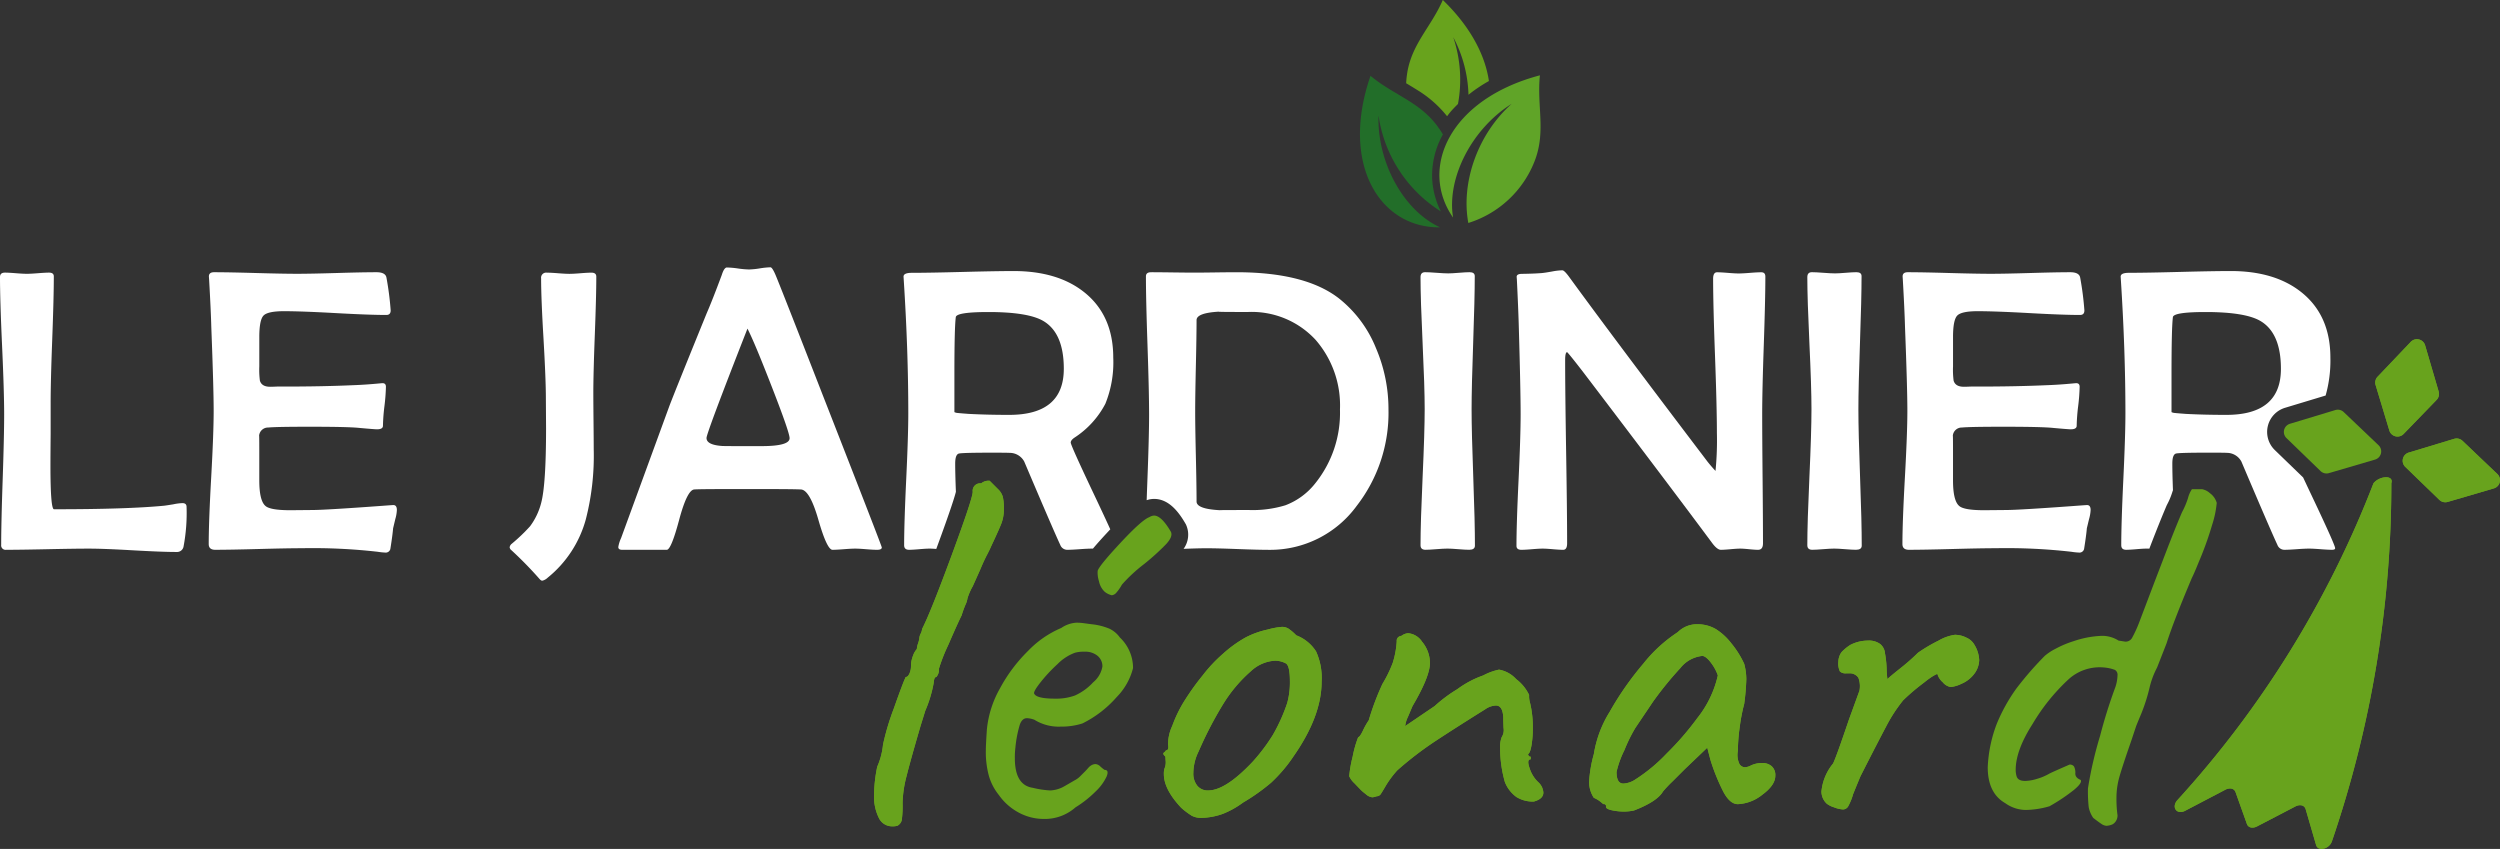
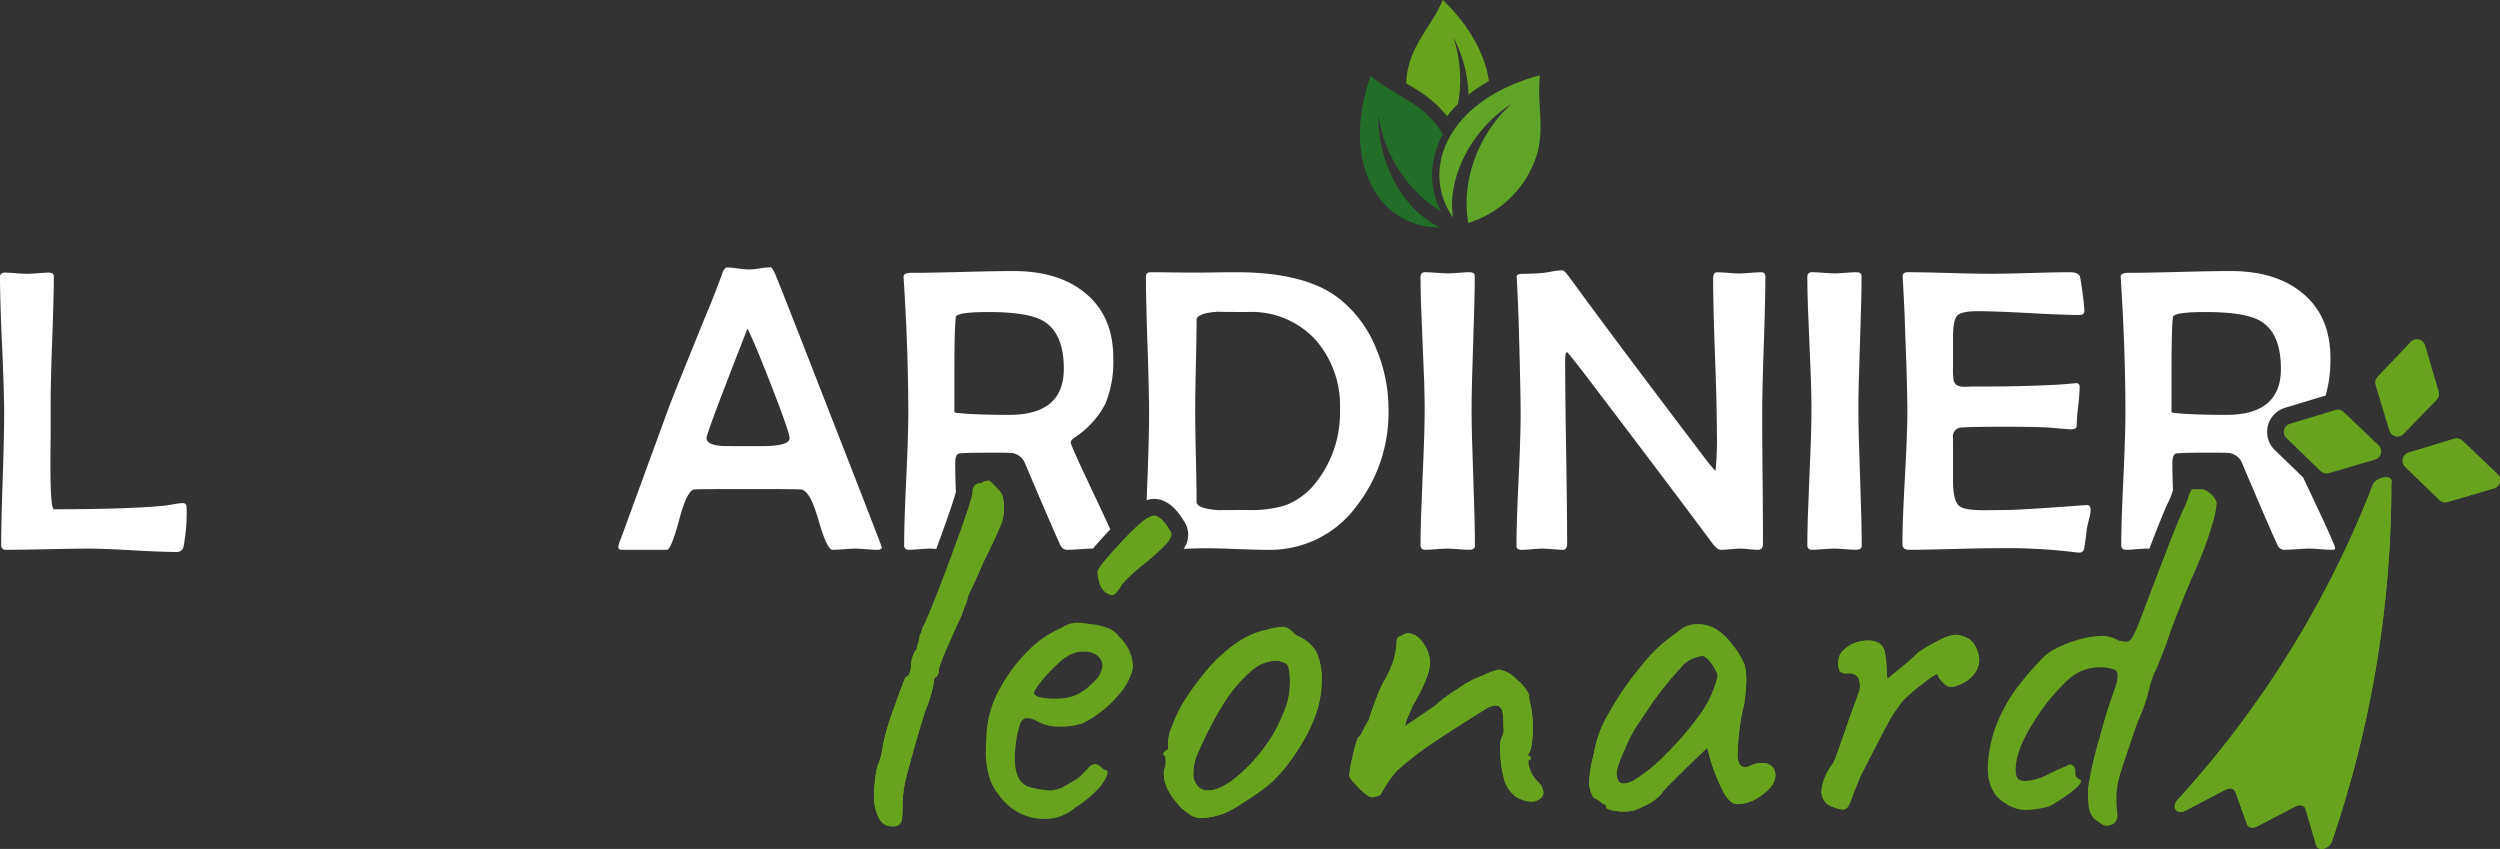
<svg xmlns="http://www.w3.org/2000/svg" width="397.188" height="134.871" viewBox="0 0 397.188 134.871">
  <rect x="0" y="0" width="397.188" height="134.871" fill="#333333" stroke="none" />
  <g id="Groupe_65" data-name="Groupe 65" transform="translate(-31.766 -56.51)">
    <g id="Groupe_2" data-name="Groupe 2" transform="translate(31.766 98.975)">
      <g id="Groupe_1" data-name="Groupe 1">
        <path id="Tracé_1" data-name="Tracé 1" d="M1121.528,164.482a28.658,28.658,0,0,1-.471,6.256,1.049,1.049,0,0,1-1.1.911q-2.327,0-6.979-.267t-6.978-.267q-2.2,0-6.569.094t-6.57.095a.7.7,0,0,1-.785-.787q0-3.425.235-10.341t.236-10.372q0-3.646-.33-10.923t-.33-10.923q0-.69.785-.691.567,0,1.729.094t1.76.094q.566,0,1.761-.094t1.76-.094q.754,0,.754.6,0,3.332-.252,10.027t-.251,10.059v4.966q-.032,3.331-.032,4.966,0,6.978.566,6.978,11.6,0,17.507-.566.283-.031,1.446-.22a8,8,0,0,1,1.445-.189C1121.308,163.885,1121.528,164.085,1121.528,164.482Z" transform="translate(-1091.887 -126.418)" fill="#fff" />
-         <path id="Tracé_2" data-name="Tracé 2" d="M1175.951,164.945a6.088,6.088,0,0,1-.252,1.447q-.282,1.195-.345,1.446-.094,1.131-.44,3.3a.75.75,0,0,1-.817.565,10.44,10.44,0,0,1-1.195-.126,91.134,91.134,0,0,0-11.976-.566q-2.294,0-6.915.126t-6.916.125q-1.037,0-1.037-.912,0-3.52.393-10.577t.393-10.577q0-3.583-.377-13.358-.063-2.514-.346-7.512l-.032-.44q-.031-.723.817-.723,2.2,0,6.6.125t6.6.125q2.105,0,6.3-.125t6.3-.125q1.477,0,1.6.911a47.879,47.879,0,0,1,.66,5.156q0,.723-.691.723-2.672,0-8.094-.3t-8.157-.3q-2.579,0-3.254.692t-.676,3.426v4.683a13.5,13.5,0,0,0,.094,2.232q.283.974,1.635.975.377,0,1.069-.032h1.069q6.16,0,11.065-.22,1.916-.062,4.526-.314.659-.063.66.566a30.135,30.135,0,0,1-.236,3.08,30.116,30.116,0,0,0-.236,3.112q0,.566-.943.566-.376,0-2.8-.22-1.76-.188-7.921-.188-5.186,0-6.569.125a1.426,1.426,0,0,0-1.446,1.32q.03-.219.031,2.42v4.652q0,3.27,1.005,4.087.787.66,3.93.66l3.457-.032q2.2,0,12.353-.754l.471-.031Q1175.951,164.1,1175.951,164.945Z" transform="translate(-1112.898 -126.378)" fill="#fff" />
-         <path id="Tracé_3" data-name="Tracé 3" d="M1237.927,127.9q0,3.081-.236,9.257t-.236,9.257q0,1.51.031,4.464t.032,4.432a40.637,40.637,0,0,1-1.257,11.158,18.013,18.013,0,0,1-6.067,9.273,1.814,1.814,0,0,1-.849.471c-.147,0-.314-.116-.5-.346a60.16,60.16,0,0,0-4.4-4.495.679.679,0,0,1-.283-.471.847.847,0,0,1,.346-.566,28.075,28.075,0,0,0,2.892-2.766,10.536,10.536,0,0,0,1.76-3.678q.785-2.891.786-11.912l-.031-4.747q0-2.954-.378-9.524-.377-6.317-.377-9.524a.806.806,0,0,1,.911-.911q.6,0,1.792.094t1.792.094q.6,0,1.76-.094t1.729-.094Q1237.927,127.267,1237.927,127.9Z" transform="translate(-1143.19 -126.418)" fill="#fff" />
        <path id="Tracé_4" data-name="Tracé 4" d="M1294.219,170.388q0,.378-.755.378-.6,0-1.744-.095t-1.745-.094q-.6,0-1.791.094t-1.792.095q-.88,0-2.247-4.763t-2.782-4.824q-1.163-.063-6.067-.063h-4.966q-5.186,0-5.91.063-1.132.094-2.4,4.84t-1.964,4.747h-7.072c-.42,0-.629-.147-.629-.44a5.368,5.368,0,0,1,.44-1.415l7.7-21.059q.973-2.547,5.909-14.679.88-2.011,2.389-6.066.378-1.195.818-1.194a14.32,14.32,0,0,1,1.76.157,14.324,14.324,0,0,0,1.761.157,12.6,12.6,0,0,0,1.713-.173,12.76,12.76,0,0,1,1.682-.173q.283,0,.786,1.162.755,1.761,7.45,18.954Q1294.218,170.168,1294.219,170.388Zm-14.648-17.35q0-.912-2.829-8.172-2.734-7.041-3.866-9.242-6.507,16.6-6.506,17.382,0,1.069,2.389,1.257.125.032,3.08.031h3.238Q1279.571,154.295,1279.57,153.038Z" transform="translate(-1154.123 -125.88)" fill="#fff" />
        <path id="Tracé_5" data-name="Tracé 5" d="M1469.21,170.6q0,.659-.911.66-.566,0-1.729-.095t-1.728-.094q-.6,0-1.76.094t-1.729.095q-.786,0-.786-.723,0-3.583.33-10.8t.331-10.828q0-3.488-.331-10.482t-.33-10.483q0-.785.723-.785.6,0,1.822.094t1.855.095c.378,0,.942-.032,1.7-.095s1.32-.094,1.7-.094q.817,0,.817.628,0,3.52-.251,10.561t-.252,10.561q0,3.616.267,10.845T1469.21,170.6Z" transform="translate(-1234.881 -126.378)" fill="#fff" />
        <path id="Tracé_6" data-name="Tracé 6" d="M1525.012,127.656q0,3.616-.251,10.907t-.252,10.939q0,3.426.063,10.262t.063,10.263q0,1.038-.787,1.038-.471,0-1.414-.095t-1.414-.094q-.5,0-1.539.094t-1.541.095q-.566,0-1.352-1.038-6.788-9.147-20.588-27.283-2.138-2.765-2.483-3.08-.315,0-.315,1.289,0,4.84.157,14.537t.157,14.538q0,1.038-.629,1.038-.534,0-1.634-.095t-1.634-.094q-.567,0-1.682.094t-1.681.095q-.786,0-.786-.629,0-3.456.33-10.419t.331-10.451q0-3.8-.284-13.7-.062-2.577-.313-7.732l-.032-.409q-.031-.471.754-.5,2.043-.03,3.206-.126.44-.031,1.666-.252a9.74,9.74,0,0,1,1.635-.189q.284,0,.975.912,7.229,9.932,22.128,29.546.66.817,1.225,1.414a48.8,48.8,0,0,0,.221-6.035q0-4.086-.3-12.259t-.3-12.227q0-1.037.629-1.037.566,0,1.713.094t1.713.095q.6,0,1.791-.095t1.792-.094Q1525.012,126.965,1525.012,127.656Z" transform="translate(-1244.54 -126.179)" fill="#fff" />
        <path id="Tracé_7" data-name="Tracé 7" d="M1569.6,170.6q0,.659-.912.66-.565,0-1.729-.095t-1.729-.094q-.6,0-1.76.094t-1.729.095c-.525,0-.786-.241-.786-.723q0-3.583.33-10.8t.33-10.828q0-3.488-.33-10.482t-.33-10.483q0-.785.723-.785.6,0,1.823.094t1.855.095q.565,0,1.7-.095t1.7-.094q.817,0,.817.628,0,3.52-.251,10.561t-.252,10.561q0,3.616.267,10.845T1569.6,170.6Z" transform="translate(-1273.816 -126.378)" fill="#fff" />
        <path id="Tracé_8" data-name="Tracé 8" d="M1615.542,164.945a6.107,6.107,0,0,1-.252,1.447q-.283,1.195-.346,1.446-.093,1.131-.44,3.3a.75.75,0,0,1-.817.565,10.456,10.456,0,0,1-1.2-.126,91.121,91.121,0,0,0-11.975-.566q-2.3,0-6.916.126t-6.915.125q-1.038,0-1.037-.912,0-3.52.392-10.577t.393-10.577q0-3.583-.377-13.358-.064-2.514-.346-7.512l-.03-.44q-.033-.723.817-.723,2.2,0,6.6.125t6.6.125q2.106,0,6.3-.125t6.3-.125q1.478,0,1.6.911a47.786,47.786,0,0,1,.66,5.156q0,.723-.692.723-2.671,0-8.093-.3t-8.158-.3q-2.576,0-3.252.692t-.676,3.426v4.683a13.5,13.5,0,0,0,.094,2.232q.283.974,1.635.975c.251,0,.607-.011,1.068-.032h1.069q6.16,0,11.064-.22,1.917-.062,4.527-.314.659-.063.66.566a30.055,30.055,0,0,1-.235,3.08,30.089,30.089,0,0,0-.236,3.112q0,.566-.943.566-.378,0-2.8-.22-1.76-.188-7.921-.188-5.187,0-6.569.125a1.425,1.425,0,0,0-1.446,1.32q.032-.219.031,2.42v4.652q0,3.27,1.005,4.087.785.66,3.929.66l3.458-.032q2.2,0,12.353-.754l.472-.031Q1615.542,164.1,1615.542,164.945Z" transform="translate(-1283.395 -126.378)" fill="#fff" />
      </g>
    </g>
    <path id="Tracé_9" data-name="Tracé 9" d="M1464.332,62.437a20.707,20.707,0,0,1,2.413,9.128,23.339,23.339,0,0,1,3.245-2.183c-.6-4.115-2.936-8.645-7.328-12.873-1.846,4.3-5.054,7.065-5.695,11.9a12.628,12.628,0,0,0-.122,1.329c.653.384,1.326.8,1.975,1.205a18.02,18.02,0,0,1,4.525,4.036,11.214,11.214,0,0,1,.93-1.134c.27-.288.537-.553.8-.819a21.168,21.168,0,0,0-.747-10.586Z" transform="translate(-1201.672)" fill="#68a31d" fill-rule="evenodd" />
    <path id="Tracé_10" data-name="Tracé 10" d="M1476.944,80.589c-6.266,3.924-10.34,11.7-9.306,18.067-5.465-7.875-.523-18.823,13.8-22.6-.519,4.829,1,8.943-.849,13.65a16.585,16.585,0,0,1-10.527,9.808c-1.193-6.42,1.494-14.135,6.88-18.921Z" transform="translate(-1205.016 -7.579)" fill="#60a428" fill-rule="evenodd" />
    <path id="Tracé_11" data-name="Tracé 11" d="M1447.789,82.453a21.668,21.668,0,0,0,9.907,15.275,13.171,13.171,0,0,1-1.371-5.053,13.356,13.356,0,0,1,1.7-7.173,9.535,9.535,0,0,0-.64-.986c-2.861-4.166-7.134-5.211-10.861-8.328-4.844,13.982,1.448,24.2,11.052,24.074-5.858-2.685-10.02-10.42-9.782-17.81Z" transform="translate(-1197.018 -7.632)" fill="#226e29" fill-rule="evenodd" />
    <g id="Groupe_13" data-name="Groupe 13" transform="translate(170.643 110.404)">
      <g id="Groupe_3" data-name="Groupe 3" transform="translate(238.489)">
        <path id="Tracé_12" data-name="Tracé 12" d="M1710.589,159.05l-2.181-7.213a1.355,1.355,0,0,1,.315-1.327l5.271-5.537a1.356,1.356,0,0,1,2.283.553l2.151,7.336a1.354,1.354,0,0,1-.327,1.325l-5.241,5.414A1.356,1.356,0,0,1,1710.589,159.05Z" transform="translate(-1708.35 -144.551)" fill="#68a31d" />
-         <path id="Tracé_13" data-name="Tracé 13" d="M1714.972,144.551a1.352,1.352,0,0,1,1.306.975l2.151,7.336a1.354,1.354,0,0,1-.327,1.325l-5.241,5.414a1.338,1.338,0,0,1-.969.414,1.352,1.352,0,0,1-1.3-.965l-2.181-7.213a1.355,1.355,0,0,1,.315-1.327l5.271-5.537a1.334,1.334,0,0,1,.977-.422" transform="translate(-1708.35 -144.551)" fill="#68a31d" />
      </g>
      <g id="Groupe_4" data-name="Groupe 4" transform="translate(206.629 21.928)">
        <path id="Tracé_14" data-name="Tracé 14" d="M1667.781,235.475l-1.818-5.092c-.2-.566-.911-.731-1.6-.372l-6.4,3.352c-1.277.669-2.2-.488-1.294-1.622a160.361,160.361,0,0,0,31.216-50.413c.961-1.2,3.272-1.343,2.84,0a175.4,175.4,0,0,1-9.432,56.861c-.409,1.263-2.208,1.707-2.524.622l-1.665-5.718c-.175-.6-.9-.793-1.609-.424l-6.12,3.184C1668.688,236.207,1667.982,236.041,1667.781,235.475Z" transform="translate(-1656.305 -180.372)" fill="#68a31d" />
        <path id="Tracé_15" data-name="Tracé 15" d="M1689.881,180.372c.616,0,1.053.3.843.952a175.4,175.4,0,0,1-9.432,56.861,1.826,1.826,0,0,1-1.648,1.237.846.846,0,0,1-.876-.615l-1.665-5.718a.872.872,0,0,0-.892-.612,1.566,1.566,0,0,0-.717.188l-6.12,3.184a1.57,1.57,0,0,1-.717.188.876.876,0,0,1-.876-.563l-1.818-5.092a.877.877,0,0,0-.876-.562,1.571,1.571,0,0,0-.721.19l-6.4,3.352a1.573,1.573,0,0,1-.725.2c-.852,0-1.29-.916-.569-1.818a160.362,160.362,0,0,0,31.216-50.413,2.726,2.726,0,0,1,2-.956" transform="translate(-1656.305 -180.372)" fill="#68a31d" />
      </g>
      <g id="Groupe_5" data-name="Groupe 5" transform="translate(242.848 15.769)">
        <path id="Tracé_16" data-name="Tracé 16" d="M1716.435,172.55l7.213-2.18a1.356,1.356,0,0,1,1.328.316l5.537,5.271a1.356,1.356,0,0,1-.554,2.283l-7.336,2.151a1.357,1.357,0,0,1-1.325-.327l-5.414-5.241A1.356,1.356,0,0,1,1716.435,172.55Z" transform="translate(-1715.471 -170.311)" fill="#68a31d" />
        <path id="Tracé_17" data-name="Tracé 17" d="M1724.04,170.311a1.355,1.355,0,0,1,.936.374l5.537,5.271a1.356,1.356,0,0,1-.554,2.283l-7.336,2.151a1.36,1.36,0,0,1-1.325-.327l-5.414-5.241a1.356,1.356,0,0,1,.551-2.272l7.213-2.18a1.352,1.352,0,0,1,.392-.058" transform="translate(-1715.471 -170.311)" fill="#68a31d" />
      </g>
      <path id="Tracé_18" data-name="Tracé 18" d="M1685.6,165.077l7.213-2.18a1.354,1.354,0,0,1,1.327.316l5.538,5.271a1.356,1.356,0,0,1-.554,2.283l-7.336,2.151a1.356,1.356,0,0,1-1.324-.327l-5.415-5.241A1.356,1.356,0,0,1,1685.6,165.077Z" transform="translate(-1460.662 -151.644)" fill="#68a31d" />
      <g id="Groupe_6" data-name="Groupe 6" transform="translate(0 22.487)">
        <path id="Tracé_19" data-name="Tracé 19" d="M1321.6,236.188a2.315,2.315,0,0,1-2.1-1.341,7.557,7.557,0,0,1-.754-3.688,22.953,22.953,0,0,1,.5-4.442,11.559,11.559,0,0,0,.922-3.52,39.43,39.43,0,0,1,1.718-5.742q1.465-4.149,1.886-4.987c.223,0,.419-.181.587-.545a2.864,2.864,0,0,0,.251-1.216,4.458,4.458,0,0,1,.294-1.551,3.174,3.174,0,0,1,.629-1.132,3.768,3.768,0,0,1,.209-.922,3.815,3.815,0,0,0,.209-.922,1.952,1.952,0,0,1,.21-.629,1.91,1.91,0,0,0,.21-.713q1.339-2.6,4.694-11.693t3.353-10.1a1.186,1.186,0,0,1,1.342-1.341,1.838,1.838,0,0,1,1.341-.419l1.341,1.341a2.759,2.759,0,0,1,.754,1.215,7.909,7.909,0,0,1,.168,1.886,6.389,6.389,0,0,1-.336,2.179q-.335.924-1.676,3.772-.252.588-.671,1.383t-.922,1.97q-.17.421-1.342,3.018a9.4,9.4,0,0,0-.838,1.928,3.668,3.668,0,0,1-.336,1.048,16.378,16.378,0,0,0-.586,1.634q-.672,1.341-2.138,4.736a26.976,26.976,0,0,0-1.467,3.73,1.836,1.836,0,0,1-.419,1.341c-.167,0-.28.126-.335.377a2.806,2.806,0,0,0-.083.545,19.961,19.961,0,0,1-1.341,4.442l-.755,2.431q-1.593,5.45-2.221,7.963a18.1,18.1,0,0,0-.628,4.275,16.971,16.971,0,0,1-.126,2.682,1.371,1.371,0,0,1-.713.922A2.97,2.97,0,0,1,1321.6,236.188Z" transform="translate(-1318.755 -181.285)" fill="#68a31d" />
        <path id="Tracé_20" data-name="Tracé 20" d="M1337.111,181.285l1.341,1.341a2.759,2.759,0,0,1,.754,1.215,7.909,7.909,0,0,1,.168,1.886,6.389,6.389,0,0,1-.336,2.179q-.335.924-1.676,3.772-.252.588-.671,1.383t-.922,1.97q-.17.421-1.342,3.018a9.4,9.4,0,0,0-.838,1.928,3.668,3.668,0,0,1-.336,1.048,16.378,16.378,0,0,0-.586,1.634q-.672,1.341-2.138,4.736a26.976,26.976,0,0,0-1.467,3.73,1.836,1.836,0,0,1-.419,1.341c-.167,0-.28.126-.335.377a2.806,2.806,0,0,0-.083.545,19.952,19.952,0,0,1-1.341,4.442l-.755,2.431q-1.593,5.45-2.221,7.963a18.1,18.1,0,0,0-.628,4.275,16.971,16.971,0,0,1-.126,2.682,1.371,1.371,0,0,1-.713.922,2.97,2.97,0,0,1-.838.084,2.315,2.315,0,0,1-2.1-1.341,7.557,7.557,0,0,1-.754-3.688,22.953,22.953,0,0,1,.5-4.442,11.559,11.559,0,0,0,.922-3.52,39.43,39.43,0,0,1,1.718-5.742q1.465-4.149,1.886-4.987c.223,0,.419-.181.587-.545a2.864,2.864,0,0,0,.251-1.216,4.458,4.458,0,0,1,.294-1.551,3.174,3.174,0,0,1,.629-1.132,3.768,3.768,0,0,1,.209-.922,3.815,3.815,0,0,0,.209-.922,1.952,1.952,0,0,1,.21-.629,1.91,1.91,0,0,0,.21-.713q1.339-2.6,4.694-11.693t3.353-10.1a1.186,1.186,0,0,1,1.342-1.341,1.838,1.838,0,0,1,1.341-.419" transform="translate(-1318.755 -181.285)" fill="#68a31d" />
      </g>
      <g id="Groupe_7" data-name="Groupe 7" transform="translate(17.744 28.019)">
        <path id="Tracé_21" data-name="Tracé 21" d="M1356.962,238.519a8.342,8.342,0,0,1-3.981-1.006,9.044,9.044,0,0,1-3.143-2.766,8.676,8.676,0,0,1-1.592-3.017,14.451,14.451,0,0,1-.5-4.107q0-.836.168-3.353a16.491,16.491,0,0,1,2.054-6.455,24.889,24.889,0,0,1,4.484-5.993,15.93,15.93,0,0,1,5.281-3.646,4.7,4.7,0,0,1,2.431-.838,8.418,8.418,0,0,1,1.173.084q.585.084,1.258.168a9.9,9.9,0,0,1,2.808.713,4.317,4.317,0,0,1,1.635,1.383,6.676,6.676,0,0,1,2.095,4.862,10.048,10.048,0,0,1-2.6,4.61,17.541,17.541,0,0,1-5.448,4.191,10.861,10.861,0,0,1-3.437.5,7.28,7.28,0,0,1-4.191-1.09,4.021,4.021,0,0,0-1.174-.251q-.754,0-1.131,1.005a18.721,18.721,0,0,0-.712,3.689,12.65,12.65,0,0,0-.084,1.676q0,4.275,2.85,4.694a14.88,14.88,0,0,0,2.766.419,4.9,4.9,0,0,0,2.263-.671l1.592-.922a3.524,3.524,0,0,0,.922-.67l.755-.755c.111-.111.278-.293.5-.545a1.888,1.888,0,0,1,.629-.5,1.386,1.386,0,0,1,.545-.126,1.207,1.207,0,0,1,.755.377,6.348,6.348,0,0,0,.67.545q.755,0,.335,1.047a7.9,7.9,0,0,1-1.8,2.431,17.266,17.266,0,0,1-3.143,2.473A7.354,7.354,0,0,1,1356.962,238.519Zm7.838-21.71a4.151,4.151,0,0,0,1.467-2.515,2.151,2.151,0,0,0-.754-1.676,3.049,3.049,0,0,0-2.1-.671,5.1,5.1,0,0,0-1.509.168,7.516,7.516,0,0,0-2.766,1.8,24.544,24.544,0,0,0-2.766,2.976q-1.174,1.509-.922,1.76.418.755,3.269.755a8.646,8.646,0,0,0,3.185-.5A8.859,8.859,0,0,0,1364.8,216.809Zm.922-16.052a4.427,4.427,0,0,1-.21-1.634q.167-.755,3.6-4.443t4.611-4.107a1.5,1.5,0,0,1,.754-.252q1.172,0,2.682,2.6.333.754-.8,1.97a37.763,37.763,0,0,1-3.479,3.143,24.5,24.5,0,0,0-3.52,3.269,6.609,6.609,0,0,1-.838,1.216,1.132,1.132,0,0,1-.754.461,2.692,2.692,0,0,1-1.174-.587A3.125,3.125,0,0,1,1365.722,200.758Z" transform="translate(-1347.742 -190.322)" fill="#68a31d" />
      </g>
      <g id="Groupe_8" data-name="Groupe 8" transform="translate(45.945 45.705)">
        <path id="Tracé_22" data-name="Tracé 22" d="M1398.337,249.222a12.4,12.4,0,0,1-1.677-1.257q-2.766-2.933-2.766-5.364a2.941,2.941,0,0,1,.083-.838,2.5,2.5,0,0,0,.21-1.173c-.029-.391-.042-.642-.042-.755-.225-.223-.336-.377-.336-.461a.336.336,0,0,1,.167-.252.823.823,0,0,0,.252-.293q.5,0,.336-.922a6.9,6.9,0,0,1,.67-2.976,20.623,20.623,0,0,1,2.1-4.233,39,39,0,0,1,2.724-3.772,23.377,23.377,0,0,1,3.227-3.437,19.556,19.556,0,0,1,3.605-2.6,13.878,13.878,0,0,1,3.52-1.257,11.653,11.653,0,0,1,2.263-.419,1.915,1.915,0,0,1,1.048.293,8.077,8.077,0,0,1,1.215,1.047,6.457,6.457,0,0,1,3.144,2.557,10.134,10.134,0,0,1,.88,4.819q0,5.45-4.443,11.819a23.568,23.568,0,0,1-3.6,4.233,32.026,32.026,0,0,1-4.442,3.143,14.213,14.213,0,0,1-3.227,1.8,10.848,10.848,0,0,1-3.311.629A3.2,3.2,0,0,1,1398.337,249.222ZM1411.2,236.4a27.87,27.87,0,0,0,2.3-5.113,12.3,12.3,0,0,0,.419-3.437q0-2.514-.671-2.85a3.729,3.729,0,0,0-1.676-.419,6.143,6.143,0,0,0-3.856,1.677,22.715,22.715,0,0,0-4.359,5.155,60.376,60.376,0,0,0-3.94,7.586,7.969,7.969,0,0,0-.839,3.437,3.044,3.044,0,0,0,.629,2.012,2.118,2.118,0,0,0,1.718.754q2.766,0,7.041-4.526A29.613,29.613,0,0,0,1411.2,236.4Z" transform="translate(-1393.81 -219.215)" fill="#68a31d" />
        <path id="Tracé_23" data-name="Tracé 23" d="M1412.67,219.215a1.915,1.915,0,0,1,1.048.293,8.077,8.077,0,0,1,1.215,1.047,6.457,6.457,0,0,1,3.144,2.557,10.134,10.134,0,0,1,.88,4.819q0,5.45-4.443,11.819a23.568,23.568,0,0,1-3.6,4.233,32.026,32.026,0,0,1-4.442,3.143,14.213,14.213,0,0,1-3.227,1.8,10.848,10.848,0,0,1-3.311.629,3.2,3.2,0,0,1-1.592-.335,12.4,12.4,0,0,1-1.677-1.257q-2.766-2.933-2.766-5.364a2.941,2.941,0,0,1,.083-.838,2.5,2.5,0,0,0,.21-1.173c-.029-.391-.042-.642-.042-.755-.225-.223-.336-.377-.336-.461a.336.336,0,0,1,.167-.252.823.823,0,0,0,.252-.293q.5,0,.336-.922a6.9,6.9,0,0,1,.67-2.976,20.623,20.623,0,0,1,2.1-4.233,39,39,0,0,1,2.724-3.772,23.347,23.347,0,0,1,3.227-3.437,19.556,19.556,0,0,1,3.605-2.6,13.878,13.878,0,0,1,3.52-1.257,11.653,11.653,0,0,1,2.263-.419M1400.935,245.2q2.766,0,7.041-4.526a29.613,29.613,0,0,0,3.227-4.275,27.87,27.87,0,0,0,2.3-5.113,12.3,12.3,0,0,0,.419-3.437q0-2.514-.671-2.85a3.729,3.729,0,0,0-1.676-.419,6.143,6.143,0,0,0-3.856,1.677,22.715,22.715,0,0,0-4.359,5.155,60.376,60.376,0,0,0-3.94,7.586,7.969,7.969,0,0,0-.839,3.437,3.044,3.044,0,0,0,.629,2.012,2.118,2.118,0,0,0,1.718.754" transform="translate(-1393.81 -219.215)" fill="#68a31d" />
      </g>
      <g id="Groupe_9" data-name="Groupe 9" transform="translate(75.485 46.711)">
        <path id="Tracé_24" data-name="Tracé 24" d="M1468.639,246.884a5.368,5.368,0,0,1-1.844-2.389,19.731,19.731,0,0,1-.755-5.365,4.3,4.3,0,0,1,.252-1.76,2.091,2.091,0,0,0,.293-1.467q-.043-1.132-.042-1.635-.085-1.926-1.174-1.928a3.2,3.2,0,0,0-1.677.587q-4.7,2.935-7.879,5.029a53.915,53.915,0,0,0-6.119,4.693,15.832,15.832,0,0,0-1.761,2.347q-.587,1.006-.838,1.384a.769.769,0,0,1-.67.377,2.709,2.709,0,0,1-.671.168,1.75,1.75,0,0,1-1.006-.461q-.586-.46-.754-.629-.336-.334-1.09-1.132a3.476,3.476,0,0,1-.838-1.131,19.572,19.572,0,0,1,.544-3.1,17.28,17.28,0,0,1,.881-3.1c.168,0,.419-.348.755-1.048a11.258,11.258,0,0,1,.922-1.634,41.867,41.867,0,0,1,2.179-5.784,19.885,19.885,0,0,0,1.635-3.353,14.128,14.128,0,0,0,.629-3.353v-.168a.68.68,0,0,1,.251-.545.8.8,0,0,1,.5-.209,1.915,1.915,0,0,1,1.089-.419,2.965,2.965,0,0,1,2.18,1.341,5.335,5.335,0,0,1,1.257,3.353q0,2.181-2.766,6.873-.252.588-.712,1.676a4.805,4.805,0,0,0-.461,1.51l4.694-3.186a22.7,22.7,0,0,1,3.6-2.682,15.524,15.524,0,0,1,4.108-2.179,9.322,9.322,0,0,1,2.515-.922,4.874,4.874,0,0,1,2.724,1.508,6.87,6.87,0,0,1,2.054,2.515,3.873,3.873,0,0,0,.167,1.341,16.393,16.393,0,0,1,.419,3.94,16.11,16.11,0,0,1-.21,2.724q-.209,1.217-.544,1.383a.632.632,0,0,0,.084.252.336.336,0,0,0,.335.167v.419q-.672,0-.168,1.425a5.191,5.191,0,0,0,1.341,2.179,2.419,2.419,0,0,1,.838,1.677q0,1.005-1.509,1.424A4.952,4.952,0,0,1,1468.639,246.884Z" transform="translate(-1442.068 -220.858)" fill="#68a31d" />
        <path id="Tracé_25" data-name="Tracé 25" d="M1451.455,220.858a2.965,2.965,0,0,1,2.18,1.341,5.335,5.335,0,0,1,1.257,3.353q0,2.181-2.766,6.873-.252.588-.712,1.676a4.805,4.805,0,0,0-.461,1.51l4.694-3.186a22.7,22.7,0,0,1,3.6-2.682,15.524,15.524,0,0,1,4.108-2.179,9.322,9.322,0,0,1,2.515-.922,4.874,4.874,0,0,1,2.724,1.508,6.87,6.87,0,0,1,2.054,2.515,3.873,3.873,0,0,0,.167,1.341,16.393,16.393,0,0,1,.419,3.94,16.11,16.11,0,0,1-.21,2.724q-.209,1.217-.544,1.383a.632.632,0,0,0,.084.252.336.336,0,0,0,.335.167v.419q-.672,0-.168,1.425a5.191,5.191,0,0,0,1.341,2.179,2.419,2.419,0,0,1,.838,1.677q0,1.005-1.509,1.425a4.952,4.952,0,0,1-2.766-.713,5.368,5.368,0,0,1-1.844-2.389,19.731,19.731,0,0,1-.755-5.365,4.3,4.3,0,0,1,.252-1.76,2.091,2.091,0,0,0,.293-1.467q-.043-1.132-.042-1.635-.085-1.926-1.174-1.928a3.2,3.2,0,0,0-1.677.587q-4.7,2.935-7.879,5.029a53.915,53.915,0,0,0-6.119,4.693,15.832,15.832,0,0,0-1.761,2.347q-.587,1.006-.838,1.384a.769.769,0,0,1-.67.377,2.709,2.709,0,0,1-.671.168,1.754,1.754,0,0,1-1.006-.461q-.586-.46-.754-.629-.336-.334-1.09-1.132a3.479,3.479,0,0,1-.838-1.131,19.572,19.572,0,0,1,.544-3.1,17.28,17.28,0,0,1,.881-3.1c.168,0,.419-.348.755-1.048a11.258,11.258,0,0,1,.922-1.634,41.867,41.867,0,0,1,2.179-5.784,19.885,19.885,0,0,0,1.635-3.353,14.128,14.128,0,0,0,.629-3.353v-.168a.68.68,0,0,1,.251-.545.8.8,0,0,1,.5-.209,1.915,1.915,0,0,1,1.089-.419" transform="translate(-1442.068 -220.858)" fill="#68a31d" />
      </g>
      <g id="Groupe_10" data-name="Groupe 10" transform="translate(113.588 45.286)">
        <path id="Tracé_26" data-name="Tracé 26" d="M1509.929,248.286a9.049,9.049,0,0,1-2.012-.209c-.615-.139-.922-.321-.922-.545a.336.336,0,0,0-.419-.419c-.057-.055-.224-.2-.5-.419a4.408,4.408,0,0,0-1.006-.586,4.568,4.568,0,0,1-.754-2.515,20.612,20.612,0,0,1,.754-4.442,18.01,18.01,0,0,1,2.515-6.706,48.541,48.541,0,0,1,5.324-7.627,23.187,23.187,0,0,1,5.49-5.029,4.314,4.314,0,0,1,3.185-1.257,5.725,5.725,0,0,1,2.849.754,9.454,9.454,0,0,1,2.473,2.263,14.809,14.809,0,0,1,2.054,3.269,9.469,9.469,0,0,1,.336,2.43,35.732,35.732,0,0,1-.336,3.94,27.779,27.779,0,0,0-.713,3.688,28.7,28.7,0,0,0-.293,3.772,3.325,3.325,0,0,0,.168,1.886,1.026,1.026,0,0,0,.922.713,2.089,2.089,0,0,0,.922-.252,4.063,4.063,0,0,1,1.843-.419,2.237,2.237,0,0,1,1.509.5,1.879,1.879,0,0,1,.586,1.509q0,1.509-2.053,3.017a6.681,6.681,0,0,1-3.9,1.509q-1.258,0-2.305-1.97a31.975,31.975,0,0,1-2.054-5.071l-.5-1.928-3.6,3.437-1.929,1.928a20.194,20.194,0,0,0-1.508,1.593q-.923,1.593-4.61,3.017A7.711,7.711,0,0,1,1509.929,248.286Zm6.705-9.22a46.312,46.312,0,0,0,4.862-5.616,16.856,16.856,0,0,0,3.269-6.79,7.125,7.125,0,0,0-1.089-2.012q-.755-1.006-1.341-1.09a5.119,5.119,0,0,0-3.521,1.928,54.823,54.823,0,0,0-4.359,5.364l-2.766,4.107a23.548,23.548,0,0,0-1.76,3.563,15.136,15.136,0,0,0-1.258,3.478q0,1.845,1.09,1.844a3.8,3.8,0,0,0,1.928-.671A26.541,26.541,0,0,0,1516.634,239.066Z" transform="translate(-1504.312 -218.53)" fill="#68a31d" />
        <path id="Tracé_27" data-name="Tracé 27" d="M1521.579,218.53a5.725,5.725,0,0,1,2.849.754,9.454,9.454,0,0,1,2.473,2.263,14.809,14.809,0,0,1,2.054,3.269,9.469,9.469,0,0,1,.336,2.43,35.732,35.732,0,0,1-.336,3.94,27.779,27.779,0,0,0-.713,3.688,28.7,28.7,0,0,0-.293,3.772,3.325,3.325,0,0,0,.168,1.886,1.026,1.026,0,0,0,.922.713,2.089,2.089,0,0,0,.922-.252,4.063,4.063,0,0,1,1.843-.419,2.237,2.237,0,0,1,1.509.5,1.879,1.879,0,0,1,.586,1.509q0,1.509-2.053,3.017a6.681,6.681,0,0,1-3.9,1.509q-1.258,0-2.305-1.97a31.975,31.975,0,0,1-2.054-5.071l-.5-1.928-3.6,3.437-1.929,1.928a20.075,20.075,0,0,0-1.508,1.593q-.923,1.593-4.61,3.017a7.711,7.711,0,0,1-1.509.168,9.049,9.049,0,0,1-2.012-.209q-.923-.209-.922-.545a.336.336,0,0,0-.419-.419c-.057-.055-.224-.2-.5-.419a4.387,4.387,0,0,0-1.006-.587,4.568,4.568,0,0,1-.754-2.515,20.612,20.612,0,0,1,.754-4.442,18.01,18.01,0,0,1,2.515-6.706,48.541,48.541,0,0,1,5.324-7.627,23.187,23.187,0,0,1,5.49-5.029,4.314,4.314,0,0,1,3.185-1.257m-11.819,25.314a3.8,3.8,0,0,0,1.928-.671,26.541,26.541,0,0,0,4.946-4.107,46.312,46.312,0,0,0,4.862-5.616,16.856,16.856,0,0,0,3.269-6.79,7.125,7.125,0,0,0-1.089-2.012q-.755-1.006-1.341-1.09a5.119,5.119,0,0,0-3.521,1.928,54.823,54.823,0,0,0-4.359,5.364l-2.766,4.107a23.581,23.581,0,0,0-1.76,3.563,15.136,15.136,0,0,0-1.258,3.478q0,1.845,1.09,1.844" transform="translate(-1504.312 -218.53)" fill="#68a31d" />
      </g>
      <g id="Groupe_11" data-name="Groupe 11" transform="translate(150.505 46.963)">
        <path id="Tracé_28" data-name="Tracé 28" d="M1566.631,248.678a3.606,3.606,0,0,1-1.173-.587,2.646,2.646,0,0,1-.838-1.928,8.192,8.192,0,0,1,1.844-4.443q.5-1.005,2.515-6.957l1.677-4.61a3.714,3.714,0,0,0-.167-2.054,1.623,1.623,0,0,0-1.425-.713h-.5a1.3,1.3,0,0,1-1.005-.293,2.867,2.867,0,0,1-.251-1.551,2.668,2.668,0,0,1,.5-1.509,6.877,6.877,0,0,1,1.425-1.173,6.111,6.111,0,0,1,2.766-.67,2.991,2.991,0,0,1,2.011.586,2.188,2.188,0,0,1,.713,1.467,16.127,16.127,0,0,1,.251,2.346,14.86,14.86,0,0,0,.126,1.718q.419-.418,2.053-1.718a32.891,32.891,0,0,0,2.808-2.472,25.28,25.28,0,0,1,3.269-1.928,7.163,7.163,0,0,1,2.6-.922,4.106,4.106,0,0,1,1.844.461,2.666,2.666,0,0,1,1.257,1.131,5.062,5.062,0,0,1,.754,2.431,3.8,3.8,0,0,1-.922,2.347,4.97,4.97,0,0,1-1.928,1.425,5.078,5.078,0,0,1-1.676.5,2.06,2.06,0,0,1-1.257-.754,2.686,2.686,0,0,1-.839-1.257q0-.334-2.137,1.3a34.142,34.142,0,0,0-3.311,2.808,24.276,24.276,0,0,0-2.724,4.191q-1.383,2.6-4.065,7.88-.252.587-1.173,2.85a9.21,9.21,0,0,1-.755,1.886.974.974,0,0,1-.838.545A4.539,4.539,0,0,1,1566.631,248.678Z" transform="translate(-1564.62 -221.269)" fill="#68a31d" />
        <path id="Tracé_29" data-name="Tracé 29" d="M1585.827,221.269a4.106,4.106,0,0,1,1.844.461,2.666,2.666,0,0,1,1.257,1.131,5.062,5.062,0,0,1,.754,2.431,3.8,3.8,0,0,1-.922,2.347,4.97,4.97,0,0,1-1.928,1.425,5.078,5.078,0,0,1-1.676.5,2.06,2.06,0,0,1-1.257-.754,2.686,2.686,0,0,1-.839-1.257c0-.038-.02-.057-.061-.057a7.884,7.884,0,0,0-2.075,1.356,34.142,34.142,0,0,0-3.311,2.808,24.276,24.276,0,0,0-2.724,4.191q-1.383,2.6-4.065,7.88-.252.587-1.173,2.85a9.21,9.21,0,0,1-.755,1.886.974.974,0,0,1-.838.545,4.539,4.539,0,0,1-1.425-.335,3.606,3.606,0,0,1-1.173-.587,2.646,2.646,0,0,1-.838-1.928,8.192,8.192,0,0,1,1.844-4.443q.5-1.005,2.515-6.957l1.677-4.61a3.714,3.714,0,0,0-.167-2.054,1.622,1.622,0,0,0-1.425-.713h-.5a1.3,1.3,0,0,1-1.005-.293,2.863,2.863,0,0,1-.253-1.551,2.676,2.676,0,0,1,.5-1.509,6.877,6.877,0,0,1,1.425-1.173,6.111,6.111,0,0,1,2.766-.67,2.991,2.991,0,0,1,2.011.586,2.188,2.188,0,0,1,.713,1.467,16.127,16.127,0,0,1,.251,2.346,14.86,14.86,0,0,0,.126,1.718q.419-.418,2.053-1.718a32.891,32.891,0,0,0,2.808-2.472,25.28,25.28,0,0,1,3.269-1.928,7.163,7.163,0,0,1,2.6-.922" transform="translate(-1564.62 -221.269)" fill="#68a31d" />
      </g>
      <g id="Groupe_12" data-name="Groupe 12" transform="translate(176.919 23.828)">
        <path id="Tracé_30" data-name="Tracé 30" d="M1626.63,236.954a1.627,1.627,0,0,1-.839-.335q-.5-.333-1.257-.922a4.615,4.615,0,0,1-.712-1.676A22.58,22.58,0,0,1,1623.7,231a61.35,61.35,0,0,1,1.928-8.34,79.387,79.387,0,0,1,2.431-7.754,6.5,6.5,0,0,0,.335-1.844.889.889,0,0,0-.418-.88,6.305,6.305,0,0,0-1.677-.377,7.351,7.351,0,0,0-5.742,1.928,31.53,31.53,0,0,0-5.657,7.041q-2.683,4.192-2.682,7.292a3.411,3.411,0,0,0,.167,1.09c.168.448.615.67,1.342.67a6.869,6.869,0,0,0,1.885-.335,8.465,8.465,0,0,0,1.97-.838q.5-.252,3.185-1.425a.82.82,0,0,1,.713.293,2.131,2.131,0,0,1,.21,1.132q0,.672.838,1.006.334.421-1.005,1.551a28.774,28.774,0,0,1-3.94,2.64,14.117,14.117,0,0,1-3.773.586,5.715,5.715,0,0,1-3.268-1.09q-2.766-1.591-2.766-5.7a21.781,21.781,0,0,1,1.425-6.873,27.364,27.364,0,0,1,3.144-5.658,53.526,53.526,0,0,1,4.484-5.155,8.475,8.475,0,0,1,1.718-1.132,16.135,16.135,0,0,1,2.892-1.216,15.555,15.555,0,0,1,4.443-.838,4.848,4.848,0,0,1,2.681.755l1.09.168a1.182,1.182,0,0,0,1.048-.587,19.844,19.844,0,0,0,1.215-2.682l2.1-5.532q.671-1.76,2.054-5.364t2.557-6.371a13.447,13.447,0,0,0,.964-2.263,4.347,4.347,0,0,1,.629-1.425h1.592a2.541,2.541,0,0,1,1.257.629,2.852,2.852,0,0,1,1.09,1.551,16.3,16.3,0,0,1-.754,3.562,52.331,52.331,0,0,1-2.1,5.826q-.673,1.678-1.09,2.515-2.936,6.958-4.024,10.394l-1.509,3.856a13.267,13.267,0,0,0-1.173,3.1,28.193,28.193,0,0,1-1.341,4.233q-.754,1.8-.839,2.054l-.754,2.264q-1.427,4.107-1.886,5.741a12.139,12.139,0,0,0-.461,3.311,18.679,18.679,0,0,0,.167,2.766,1.614,1.614,0,0,1-.754,1.425A2.649,2.649,0,0,1,1626.63,236.954Z" transform="translate(-1607.77 -183.476)" fill="#68a31d" />
      </g>
    </g>
    <g id="Groupe_14" data-name="Groupe 14" transform="translate(213.823 99.761)">
      <path id="Tracé_31" data-name="Tracé 31" d="M1425.851,139.234a19.2,19.2,0,0,0-5.94-7.952q-5.344-4.118-16.25-4.118-1.132,0-3.332.031t-3.269.032q-1.163,0-3.473-.032t-3.473-.031q-.817,0-.817.66,0,3.646.251,10.97t.252,10.97q0,3.458-.267,10.372-.067,1.731-.117,3.243a3.759,3.759,0,0,1,1.184-.2c2.419,0,4,2.236,4.974,3.918l.073.126.059.133a3.827,3.827,0,0,1-.426,3.755q2.389-.095,3.667-.094,1.633,0,4.919.126t4.919.125a17.016,17.016,0,0,0,14.019-7.01,24.093,24.093,0,0,0,5.029-15.276A24.627,24.627,0,0,0,1425.851,139.234ZM1416.2,160.7a10.965,10.965,0,0,1-4.745,3.489,17.772,17.772,0,0,1-5.752.754q-5.092,0-4.589.032-3.773-.188-3.772-1.383,0-2.387-.11-7.166t-.109-7.166q0-2.42.109-7.245t.11-7.245c0-.763,1.194-1.21,3.568-1.344q-.6.055,4.6.054a13.81,13.81,0,0,1,10.75,4.433,15.86,15.86,0,0,1,3.866,11.064A17.848,17.848,0,0,1,1416.2,160.7Z" transform="translate(-1389.295 -127.164)" fill="#fff" />
    </g>
    <g id="Groupe_15" data-name="Groupe 15" transform="translate(368.691 99.572)">
      <path id="Tracé_32" data-name="Tracé 32" d="M1672.6,162.469q-.737-1.553-1.326-2.815l-4.5-4.355a4.009,4.009,0,0,1,1.628-6.718l6.443-1.948a20.42,20.42,0,0,0,.757-6.011q0-6.758-4.652-10.435-4.212-3.332-11.19-3.332-2.671,0-8.062.141t-8.094.141q-1.353,0-1.32.629l.031.5q.723,11.254.723,21.185,0,3.489-.331,10.483t-.33,10.483q0,.723.786.723.534,0,1.635-.095t1.634-.094c.119,0,.256,0,.405.011l.131-.342c.937-2.442,1.809-4.614,2.591-6.457l.048-.112.058-.108a10.837,10.837,0,0,0,.775-1.819c.051-.159.1-.307.151-.449-.069-1.779-.1-3.2-.1-4.241q0-1.51.66-1.6.817-.125,5.155-.125,2.451,0,2.86.031a2.62,2.62,0,0,1,2.295,1.383q4.715,11.1,5.721,13.233a1.188,1.188,0,0,0,1.1.787q.66,0,1.965-.095t1.964-.094q.6,0,1.824.094t1.823.095c.335,0,.5-.084.5-.252Q1676.36,170.39,1672.6,162.469Zm-13.532-12.761q-3.458,0-6.444-.157-1.289-.095-1.855-.157a1.309,1.309,0,0,1-.408-.125v-6q0-7.386.22-9.084.095-.816,5.186-.817,6.286,0,8.707,1.415,3.269,1.918,3.269,7.607Q1667.747,149.707,1659.072,149.707Z" transform="translate(-1642.286 -126.856)" fill="#fff" />
    </g>
    <g id="Groupe_17" data-name="Groupe 17" transform="translate(175.317 99.572)">
      <g id="Groupe_16" data-name="Groupe 16">
        <path id="Tracé_33" data-name="Tracé 33" d="M1352.953,154.108q0-.377.6-.786a14.332,14.332,0,0,0,4.9-5.374,17.515,17.515,0,0,0,1.257-7.324q0-6.758-4.652-10.435-4.213-3.332-11.19-3.332-2.672,0-8.062.141t-8.094.141q-1.352,0-1.32.629l.032.5q.722,11.254.723,21.185,0,3.489-.33,10.483t-.33,10.483q0,.723.786.723.534,0,1.634-.095t1.635-.094c.269,0,.626.02,1.049.055,2.375-6.448,2.971-8.466,3.119-9.084q-.113-2.848-.113-4.488,0-1.51.66-1.6.817-.125,5.155-.125,2.451,0,2.861.031a2.618,2.618,0,0,1,2.294,1.383q4.715,11.1,5.72,13.233a1.189,1.189,0,0,0,1.1.787q.661,0,1.965-.095t1.964-.094l.166,0c.587-.7,1.363-1.572,2.414-2.7.118-.127.23-.244.342-.364q-.92-2.033-2.529-5.426Q1352.953,154.547,1352.953,154.108Zm-9.776-4.4q-3.458,0-6.443-.157-1.289-.095-1.854-.157a1.324,1.324,0,0,1-.409-.125v-6q0-7.386.221-9.084.093-.816,5.186-.817,6.286,0,8.707,1.415,3.27,1.918,3.269,7.607Q1351.853,149.707,1343.177,149.707Z" transform="translate(-1326.392 -126.856)" fill="#fff" />
      </g>
    </g>
  </g>
</svg>